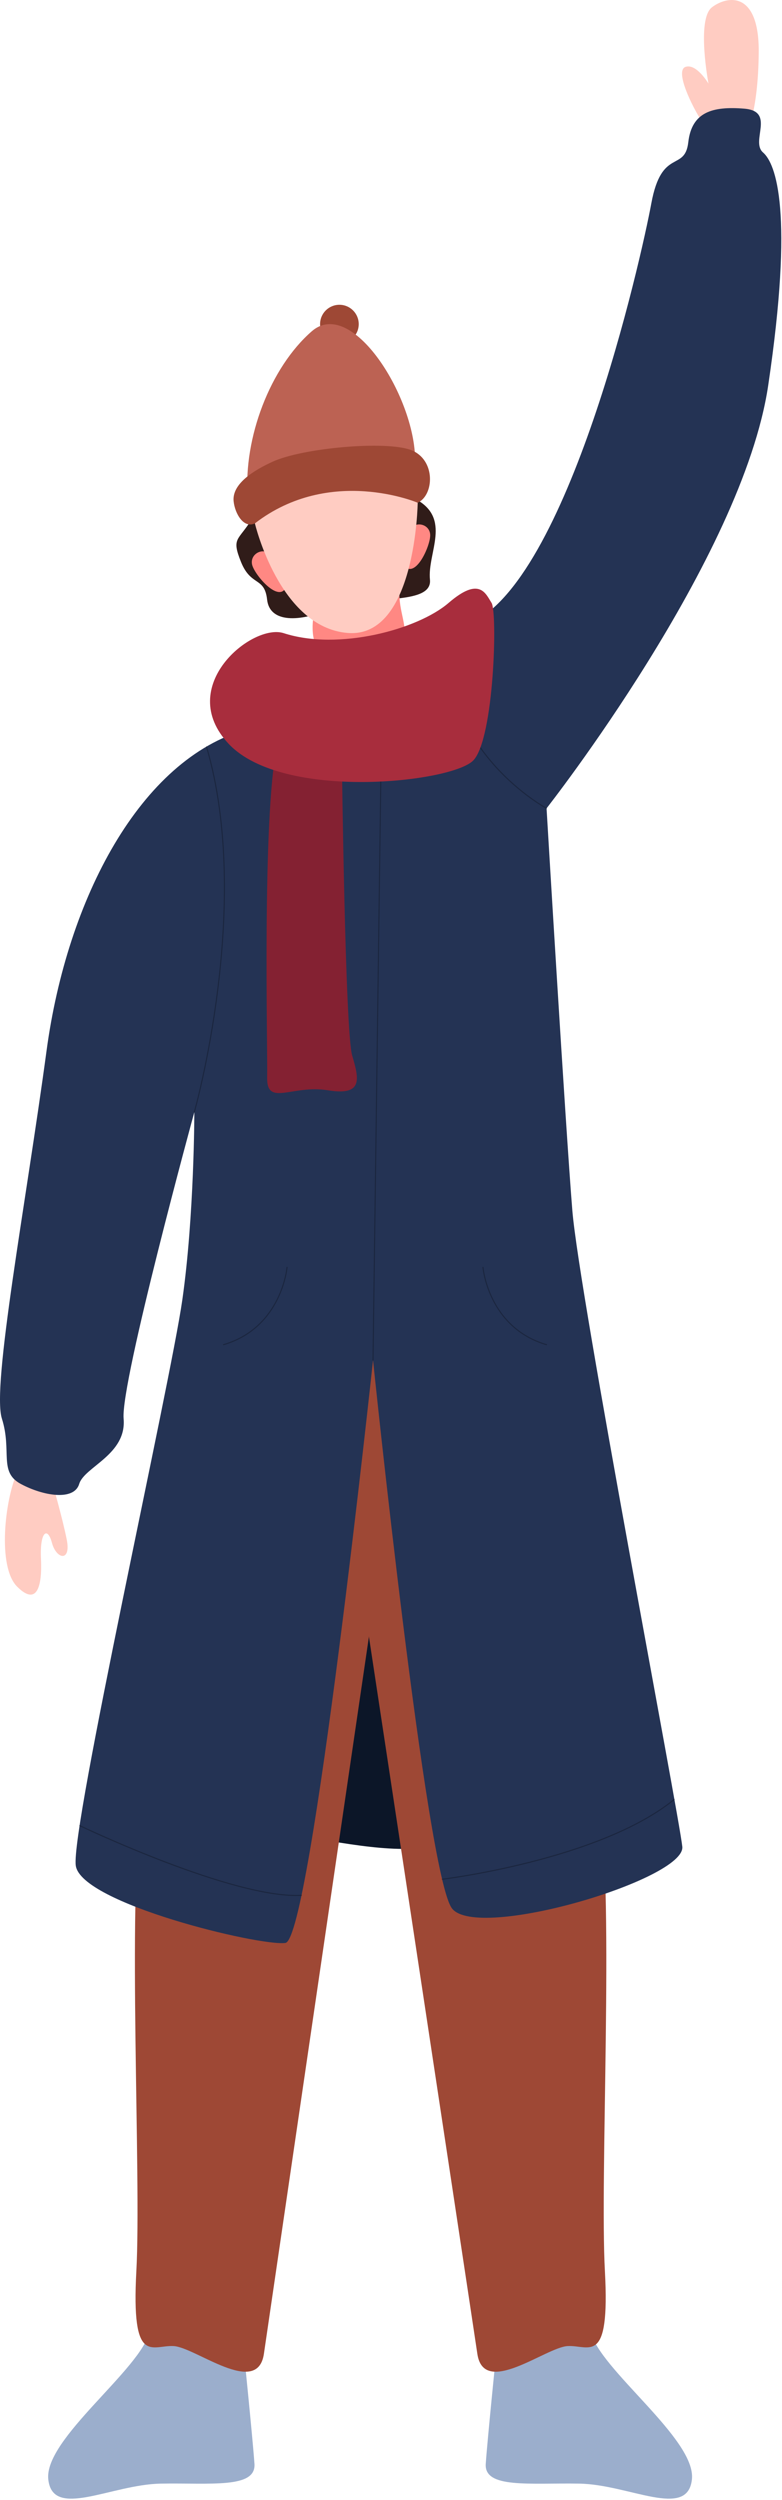
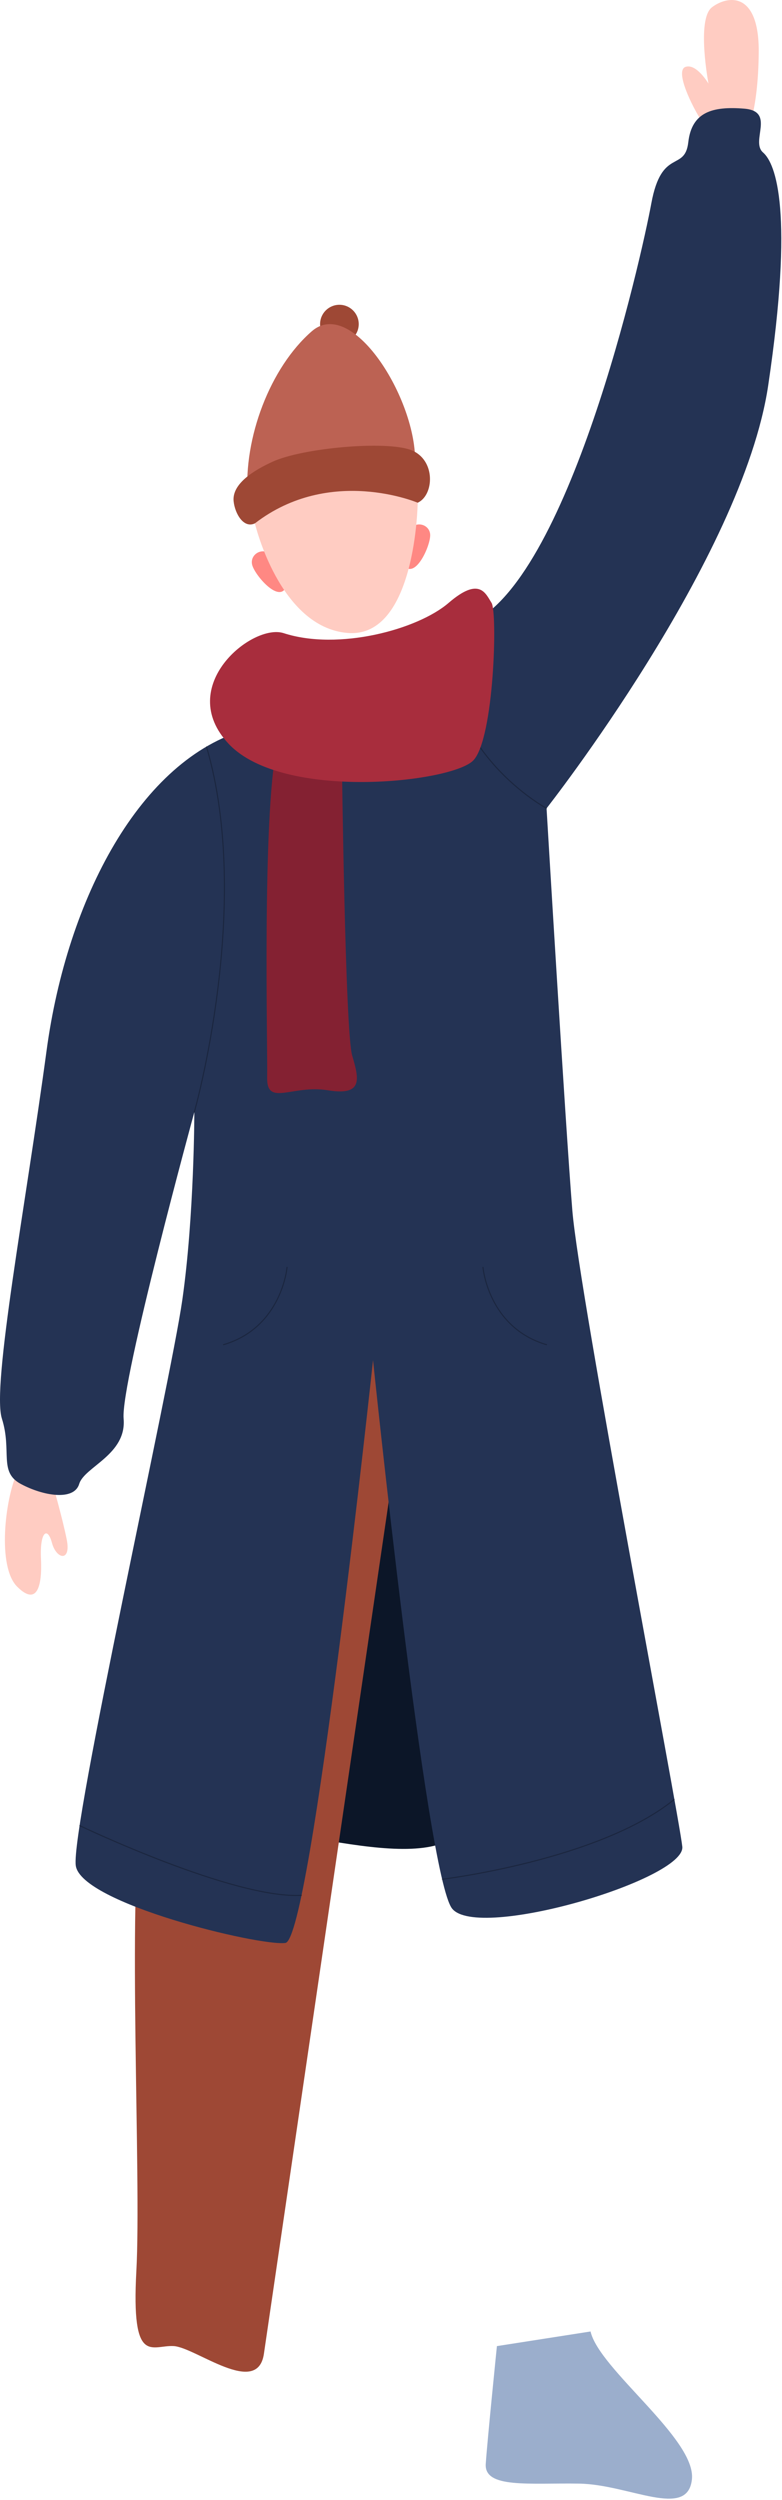
<svg xmlns="http://www.w3.org/2000/svg" width="287" height="917" viewBox="0 0 287 917" fill="none">
  <path d="M80.78 669.642C108.685 669.497 169.219 692.67 172.53 663.35C175.84 634.031 143.375 507.749 143.375 507.749L105.347 534.706L80.78 669.642Z" fill="#0C1628" />
-   <path d="M54.922 855.208C51.77 869.081 16.138 894.617 17.718 909.438C19.291 924.259 40.733 911.326 59.022 911.017C77.311 910.701 94.022 912.906 93.39 903.765C92.758 894.624 89.289 860.572 89.289 860.572L54.922 855.208Z" fill="#9BAECC" />
  <path d="M216.739 855.208C219.891 869.081 255.523 894.617 253.943 909.438C252.37 924.259 230.928 911.326 212.639 911.017C194.349 910.708 177.639 912.906 178.271 903.765C178.903 894.624 182.372 860.572 182.372 860.572L216.739 855.208Z" fill="#9BAECC" />
  <path d="M51.927 662.402C46.673 698.185 51.927 798.135 50.039 833.134C48.143 868.133 55.712 860.091 63.754 860.565C71.796 861.039 94.495 879.479 96.858 863.401C99.22 847.323 150.771 495.448 150.771 495.448H108.204L51.927 662.402Z" fill="#9E4835" />
-   <path d="M220.112 662.402C225.366 698.184 220.112 798.134 222.007 833.133C223.896 868.133 216.334 860.09 208.292 860.564C200.249 861.038 177.55 879.479 175.188 863.401C172.825 847.323 120.038 498.916 120.038 498.916L170.463 551.731L220.112 662.402Z" fill="#9E4835" />
  <path d="M6.29 540.145C1.799 550.076 -1.038 574.67 6.29 581.998C13.619 589.326 15.514 581.758 15.04 571.827C14.566 561.895 17.403 559.766 19.058 565.913C20.713 572.06 26.153 573.008 24.497 564.732C22.842 556.456 19.058 543.448 19.058 543.448L6.29 540.145Z" fill="#FFCCC2" />
  <path d="M258.132 45.45C253.641 38.589 247.61 25.821 251.628 24.523C255.646 23.225 260.021 30.67 260.021 30.67C260.021 30.67 255.529 7.023 261.319 2.648C267.116 -1.726 278.681 -3.292 278.461 19.317C278.242 41.927 273.73 49.584 273.73 49.584L258.132 45.45Z" fill="#FFCCC2" />
  <path d="M90.732 267.492C90.622 267.52 90.512 267.554 90.402 267.582C51.612 278.495 24.634 329.449 17.086 385.409C9.518 441.534 -3.092 508.374 0.693 520.358C4.477 532.343 -0.571 539.905 7.629 544.321C15.83 548.737 27.175 550.626 29.071 544.321C30.959 538.016 46.536 533.6 45.369 520.358C44.208 507.117 71.323 407.929 71.323 407.929C71.323 407.929 71.323 445.944 66.907 476.843C62.491 507.742 25.919 670.438 27.807 684.311C29.696 698.185 95.278 713.947 104.742 712.69C114.2 711.426 136.906 498.916 136.906 498.916C136.906 498.916 156.452 688.095 165.916 700.073C175.373 712.058 251.677 689.352 250.413 677.375C249.149 665.397 212.577 474.954 210.057 444.055C207.536 413.156 200.592 296.503 200.592 296.503C200.592 296.503 272.48 205.069 281.937 141.375C291.394 77.688 284.774 60.031 280.042 55.931C275.31 51.83 284.774 40.793 273.105 39.852C261.436 38.905 253.874 41.116 252.611 52.146C251.347 63.183 242.838 54.035 239.053 74.529C235.269 95.023 208.47 214.327 171.898 228.929C135.326 243.53 90.732 267.492 90.732 267.492Z" fill="#243354" />
-   <path opacity="0.25" d="M136.898 498.923L140.051 264.374" stroke="black" stroke-width="0.386" stroke-miterlimit="10" stroke-linecap="round" />
  <path opacity="0.25" d="M200.592 296.503C200.592 296.503 161.781 275.817 163.848 232.246" stroke="black" stroke-width="0.386" stroke-miterlimit="10" stroke-linecap="round" />
  <path d="M101.59 273.88C96.151 300.603 98.28 384.31 98.046 395.189C97.813 406.068 107.27 397.792 120.278 399.921C133.286 402.05 131.83 395.904 129.248 387.154C126.665 378.404 125.484 279.319 125.484 279.319L101.59 273.88Z" fill="#842132" />
  <path d="M131.658 118.89C131.658 122.804 128.478 125.984 124.564 125.984C120.649 125.984 117.469 122.811 117.469 118.89C117.469 114.968 120.649 111.795 124.564 111.795C128.485 111.795 131.658 114.975 131.658 118.89Z" fill="#9E4835" />
-   <path d="M92.414 190.407C87.517 198.449 84.798 197.075 88.459 206.155C92.126 215.234 97.091 211.45 98.032 219.967C98.98 228.483 109.873 228.359 121.748 223.16C133.622 217.961 158.801 222.569 157.798 212.638C156.795 202.707 165.985 190.173 152.345 182.962C138.705 175.75 134.57 173.855 133.98 173.738C133.389 173.614 92.414 190.407 92.414 190.407Z" fill="#301C19" />
  <path d="M90.904 182.364C89.29 160.606 99.207 134.755 114.427 121.514C129.646 108.272 154.062 148.312 152.256 171.327C150.449 194.342 90.904 182.364 90.904 182.364Z" fill="#BC6253" />
  <path d="M93.547 191.979C89.406 193.95 86.219 188.394 85.745 183.902C85.271 179.411 88.939 174.445 100.051 169.356C111.164 164.273 141.788 161.554 150.895 165.098C160.002 168.648 159.37 181.615 153.299 184.41C147.227 187.206 125.95 186.972 125.95 186.972L93.547 191.979Z" fill="#9E4835" />
  <path d="M99.145 203.332C96.294 200.619 91.659 203.332 92.524 207.116C93.389 210.9 102.771 221.855 105.134 214.918C107.496 207.981 99.145 203.332 99.145 203.332Z" fill="#FF8883" />
  <path d="M150.449 194.349C152.4 190.928 157.619 192.199 157.88 196.073C158.134 199.946 152.303 213.133 148.045 207.171C143.787 201.21 150.449 194.349 150.449 194.349Z" fill="#FF8883" />
-   <path d="M115.305 224.774C115.305 224.774 112.627 235.495 118.774 240.852C124.921 246.209 145.731 244.321 147.942 237.068C150.147 229.815 146.101 224.616 146.63 216.258C147.145 207.906 115.305 224.774 115.305 224.774Z" fill="#FF8883" />
  <path d="M93.547 191.979C93.547 191.979 102.53 230.131 127.598 232.177C152.667 234.224 153.299 184.41 153.299 184.41C153.299 184.41 121.136 170.702 93.547 191.979Z" fill="#FFCCC2" />
  <path d="M104.111 232.246C124.214 238.77 153.3 230.92 164.646 221.147C175.998 211.374 178.203 217.679 180.408 221.147C182.612 224.615 181.355 270.645 173.787 278.845C166.218 287.045 103.795 293.982 83.926 272.856C64.057 251.73 92.621 228.516 104.111 232.246Z" fill="#A82D3D" />
  <path opacity="0.25" d="M71.315 407.936C71.315 407.936 92.861 331.976 75.78 273.88" stroke="black" stroke-width="0.386" stroke-miterlimit="10" stroke-linecap="round" />
  <path opacity="0.25" d="M177.255 464.872C177.255 464.872 179.15 486.946 200.585 493.251" stroke="black" stroke-width="0.386" stroke-miterlimit="10" stroke-linecap="round" />
  <path opacity="0.25" d="M105.347 464.872C105.347 464.872 103.458 486.946 82.017 493.251" stroke="black" stroke-width="0.386" stroke-miterlimit="10" stroke-linecap="round" />
  <path opacity="0.25" d="M29.215 669.642C29.215 669.642 85.684 696.66 110.663 695.218" stroke="black" stroke-width="0.386" stroke-miterlimit="10" stroke-linecap="round" />
  <path opacity="0.25" d="M162.255 689.332C162.255 689.332 219.994 682.382 247.494 660.02" stroke="black" stroke-width="0.386" stroke-miterlimit="10" stroke-linecap="round" />
</svg>